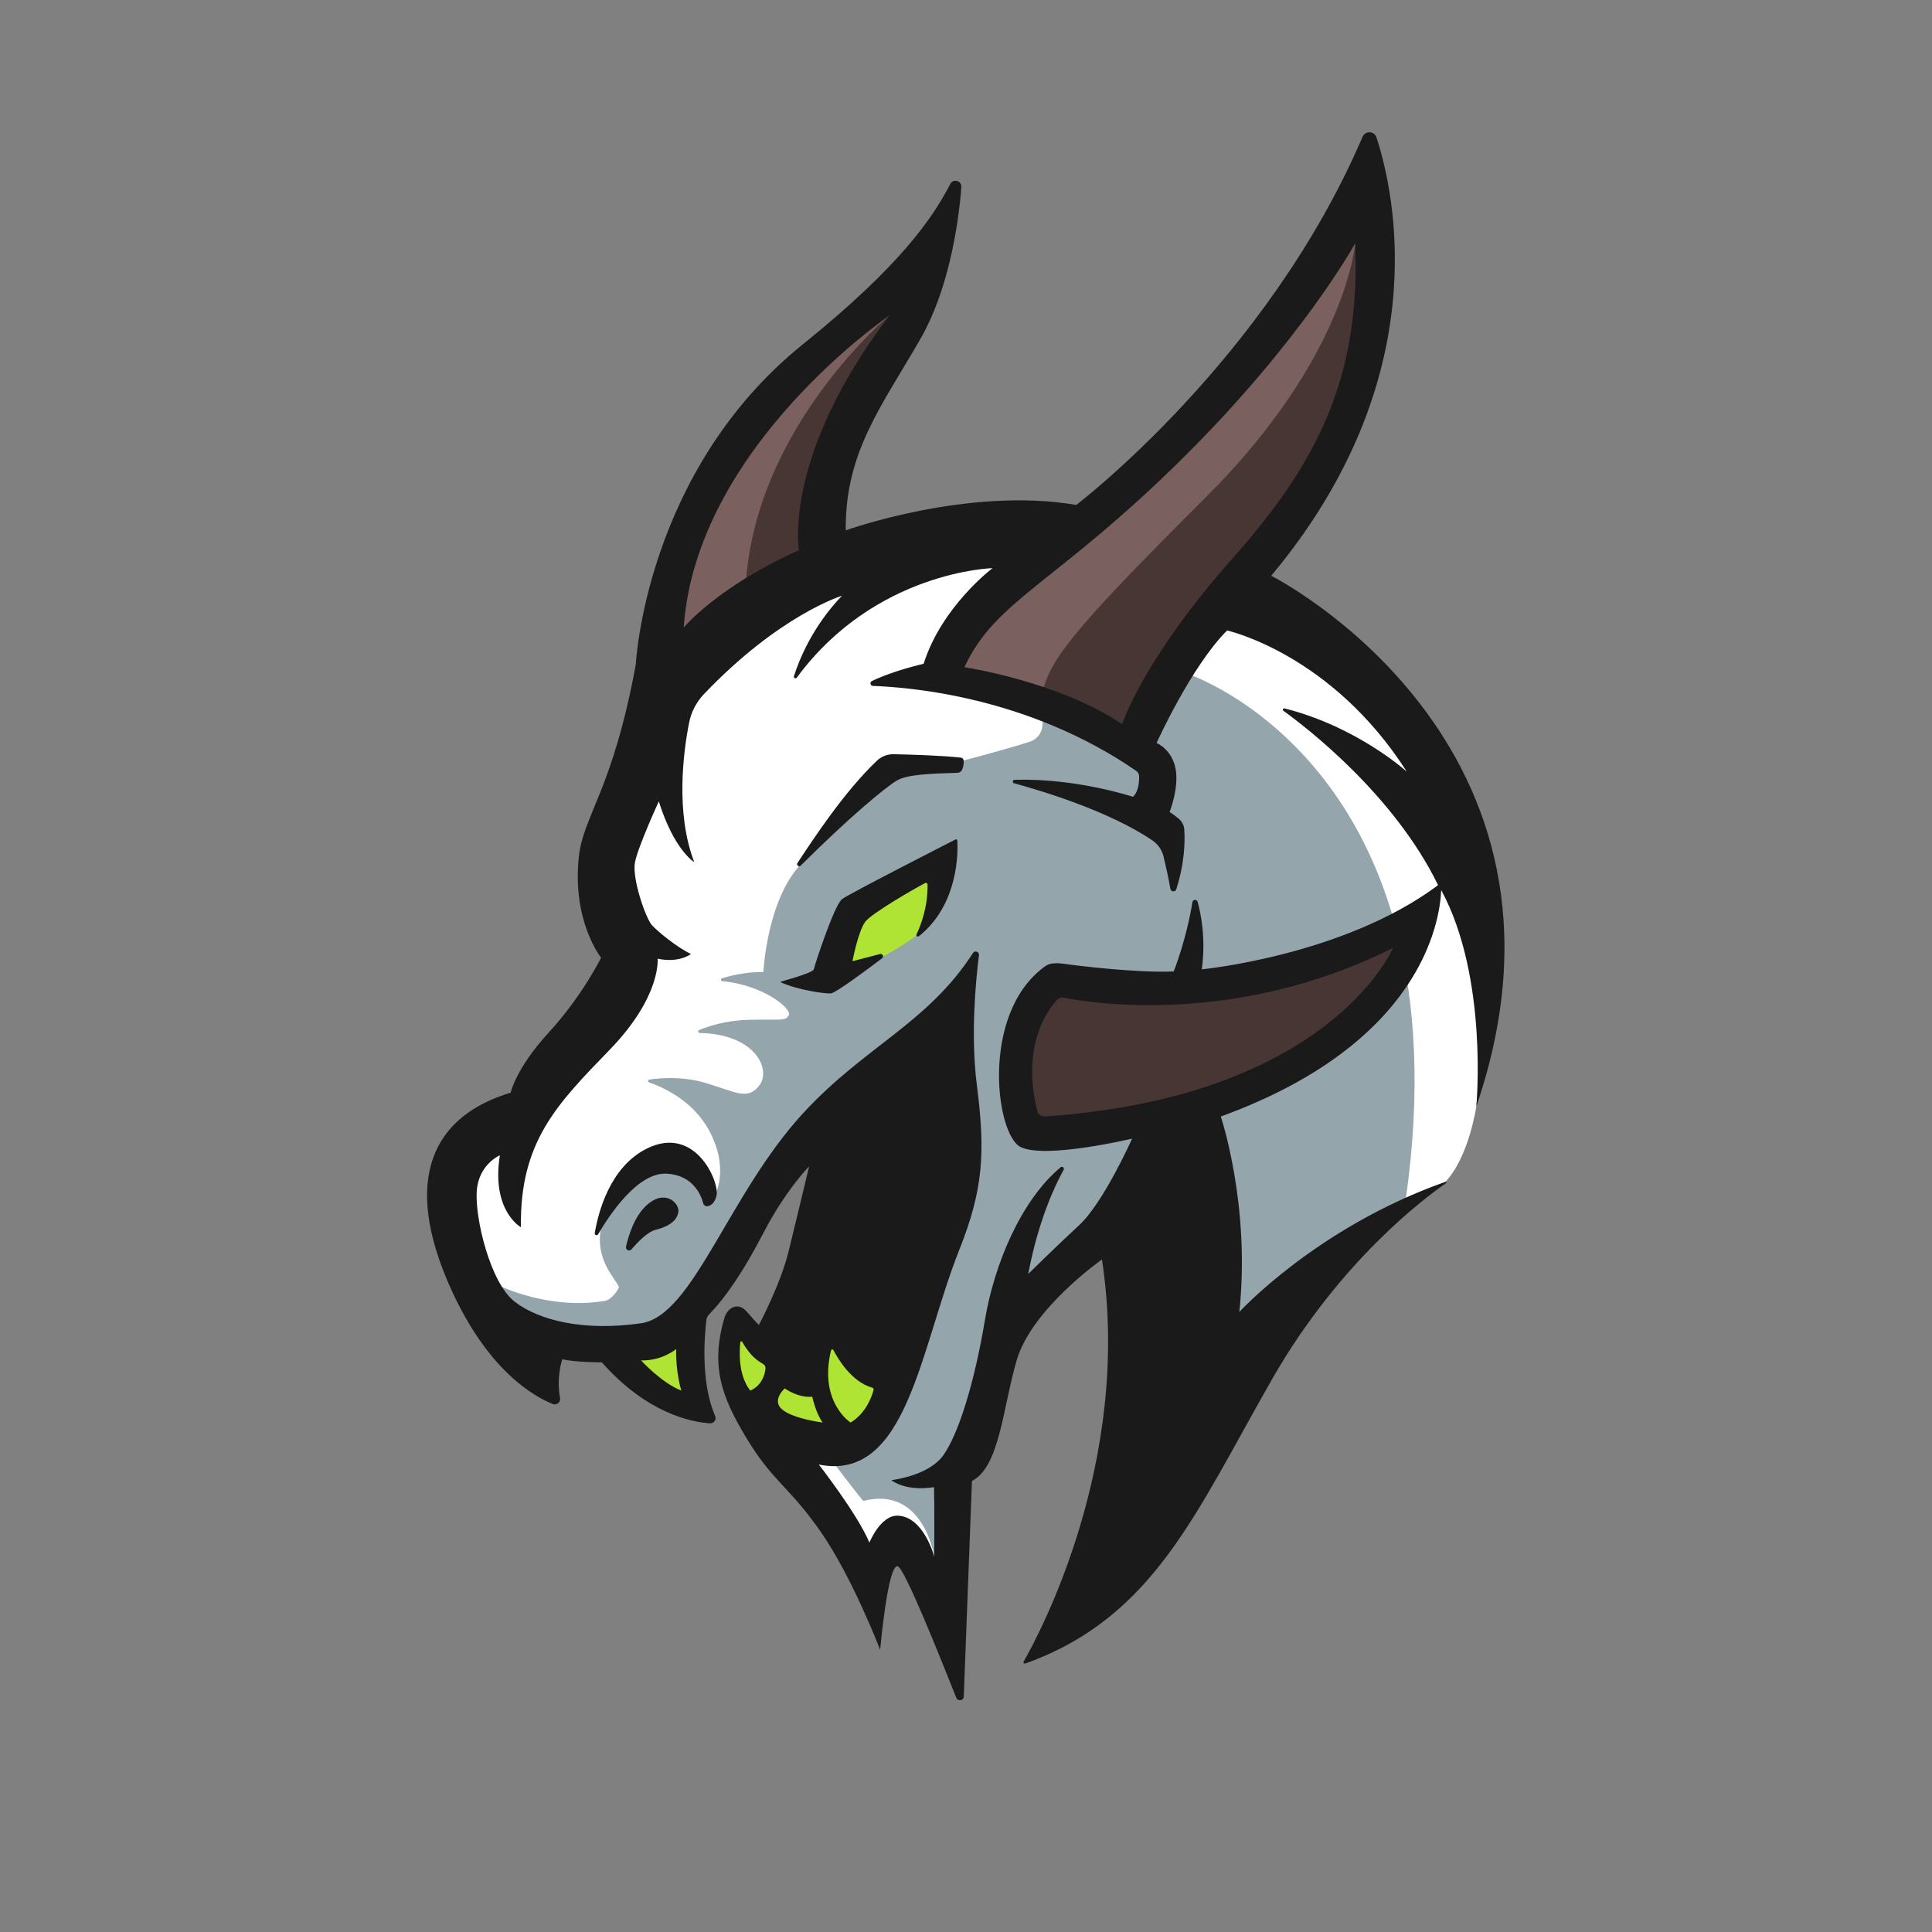
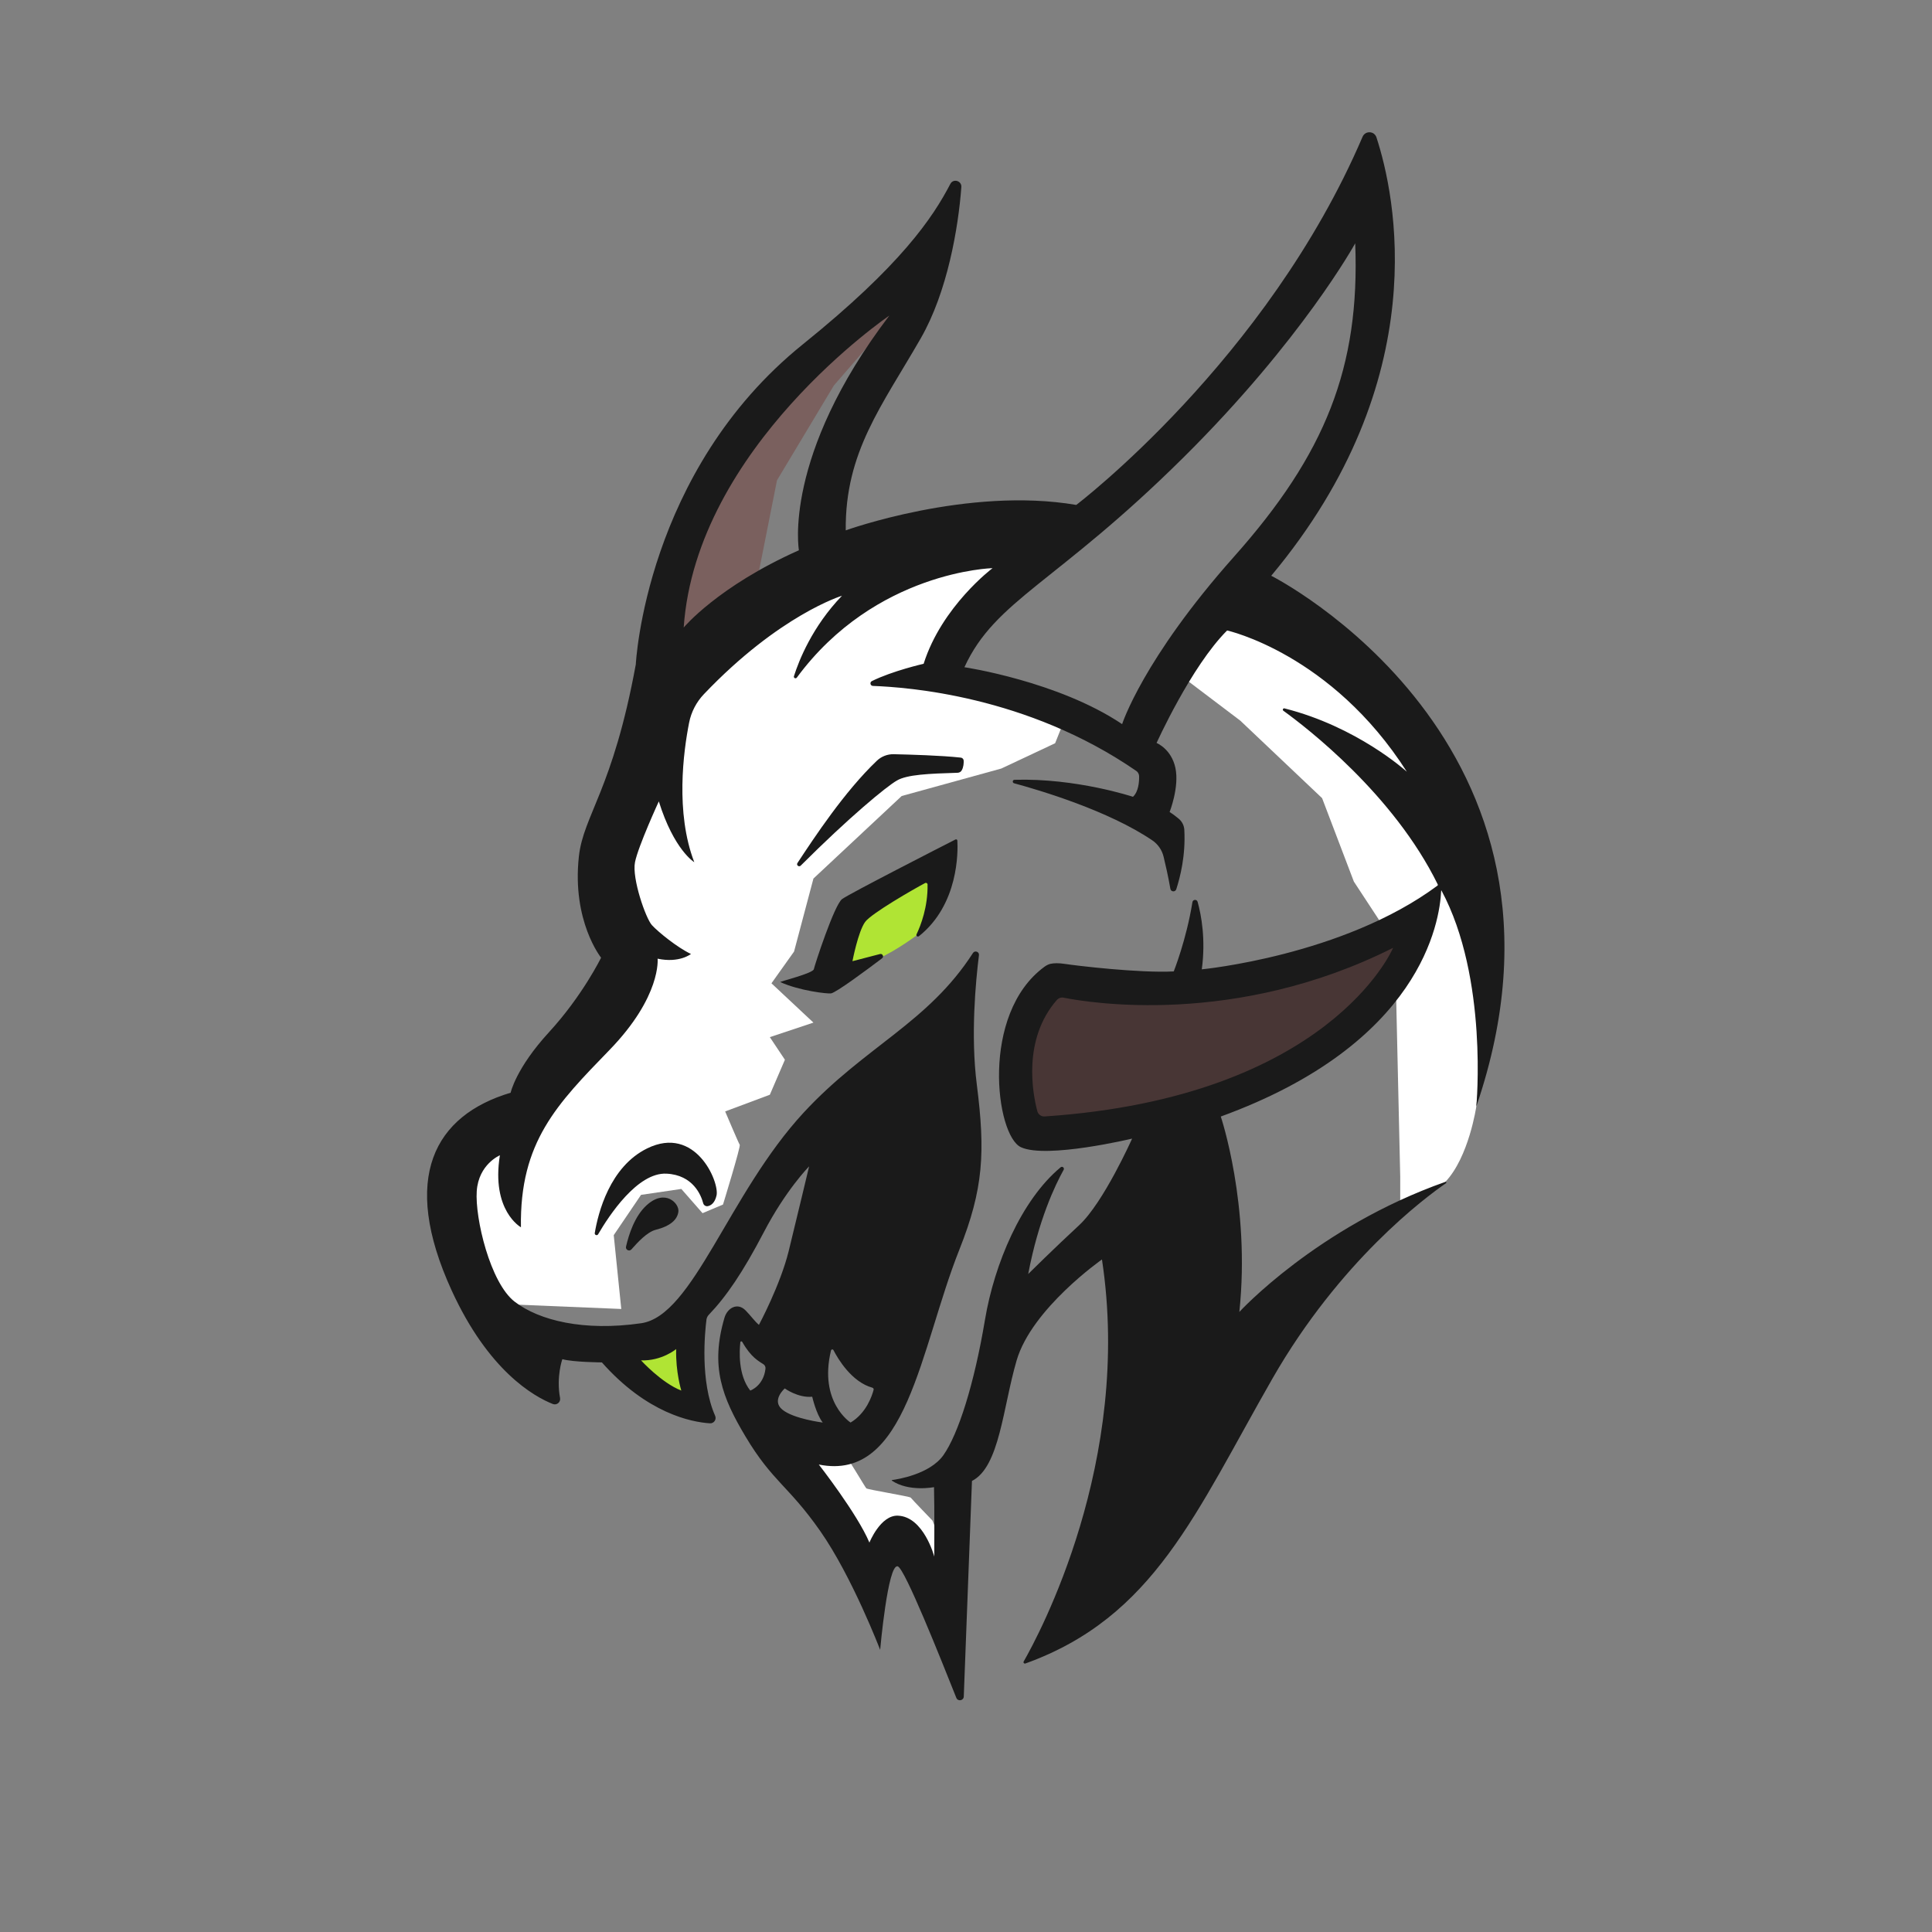
<svg xmlns="http://www.w3.org/2000/svg" viewBox="0 0 1440 1440" height="1440" width="1440" xml:space="preserve" id="svg2" version="1.1">
  <rect x="0" y="0" width="1440" height="1440" fill="#808080" stroke="none" />
  <defs id="defs6">
    <clipPath id="clipPath18" clipPathUnits="userSpaceOnUse">
      <path id="path16" d="M 0,1080 H 1080 V 0 H 0 Z" />
    </clipPath>
  </defs>
  <g transform="matrix(1.333,0,0,-1.333,0,1440)" id="g10">
    <g id="g12">
      <g clip-path="url(#clipPath18)" id="g14">
        <g transform="translate(452.196,263.638)" id="g20">
          <path id="path22" style="fill:#ffffff;fill-opacity:1;fill-rule:nonzero;stroke:none" d="m 0,0 c 0,0 19.789,2.935 20.692,2.483 0.903,-0.452 10.835,-17.381 11.513,-18.058 0.677,-0.678 24.378,-4.515 24.83,-5.193 0.451,-0.676 12.19,-12.866 12.19,-12.866 l 7.449,-19.187 -2.257,-7.224 -20.542,11.062 c 0,0 -18.51,-2.484 -19.187,-2.709 C 34.01,-51.918 13.92,-42.438 13.017,-39.729 12.114,-37.021 0,0 0,0" />
        </g>
        <g transform="translate(825.477,461.6)" id="g24">
          <path id="path26" style="fill:#ffffff;fill-opacity:1;fill-rule:nonzero;stroke:none" d="m 0,0 c 0,0 -4.129,-28.324 -17.299,-42.15 l -0.317,-0.579 -24.93,-11.95 v 15.482 l -2.445,107.749 16.253,35.001 -20.768,-6.709 -18.961,28.893 -17.758,46.652 -45.748,43.34 -32.205,24.379 24.681,33.107 c 0,0 62.302,-28.592 63.205,-29.194 0.902,-0.602 50.864,-62.904 50.864,-62.904 0,0 27.991,-82.468 27.991,-82.618 v -73.85 z" />
        </g>
        <g transform="translate(262.808,385.081)" id="g28">
          <path id="path30" style="fill:#ffffff;fill-opacity:1;fill-rule:nonzero;stroke:none" d="m 0,0 12.039,-33.709 72.535,-3.01 -4.214,41.273 15.271,22.534 22.517,3.31 11.873,-13.544 11.437,4.817 c 0,0 9.989,32.505 9.359,33.408 -0.63,0.902 -8.155,18.66 -8.155,18.66 l 24.981,9.33 8.428,19.564 -8.428,12.641 24.379,8.126 -23.476,21.971 12.641,17.758 10.835,40.82 49.36,46.162 55.68,15.35 30.098,14.145 6.02,15.049 c 0,0 -31.904,12.115 -32.58,12.341 -0.678,0.225 -38.375,9.932 -38.375,9.932 l 8.352,27.384 33.86,40.335 -53.423,2.107 -31.302,-16.779 -26.185,2.031 -52.069,-31 L 112.866,300.675 82.467,210.814 95.71,165.227 74.341,115.274 33.107,73.138 26.486,53.273 15.952,60.496 -3.612,39.127 Z" />
        </g>
        <g transform="translate(278.42,361.718)" id="g32">
-           <path id="path34" style="fill:#94a5ac;fill-opacity:1;fill-rule:nonzero;stroke:none" d="m 0,0 c 0,0 28.196,-14.199 59.844,-8.822 4.094,0.696 8.021,7.113 7.763,7.806 C 65.84,3.729 53.605,14.329 57.9,33.296 62.979,55.725 88.826,65.124 88.826,65.124 l 21.106,-3.273 11.512,-11.287 c 0,0 8.239,14.56 -3.499,36.118 -9.144,16.793 -26.302,24.203 -33.439,26.658 -0.817,0.28 -0.714,1.465 0.14,1.589 5.845,0.852 18.446,1.932 31.268,-1.837 16.73,-4.918 23.927,-10.271 30.473,-1.129 6.3,8.799 -2.452,28.363 -33.6,29.018 -0.905,0.019 -1.163,1.25 -0.329,1.602 4.838,2.041 14.52,5.337 27.27,5.723 18.623,0.564 20.768,-1.016 22.912,2.596 2.027,3.413 -13.956,16.838 -37.183,19.035 -0.904,0.085 -1.052,1.34 -0.184,1.606 4.863,1.487 13.658,3.662 23.146,3.513 0,0 1.918,40.067 20.936,60.213 19.018,20.147 52.878,49.943 52.878,49.943 l 31.828,6.472 c 0,0 29.359,7.566 43.455,12.19 3.606,1.183 6.269,4.317 6.807,8.073 0.173,1.213 0.26,2.599 0.189,4.153 -0.301,6.697 49.925,-19.259 49.925,-19.259 l 31.15,44.955 c 0,0 156.508,-51.166 121.971,-294.279 l -93.077,-76.372 c 0,0 -12.34,43.792 -11.737,45.898 0.601,2.107 -3.108,77.242 -3.108,77.242 l 2.956,5.376 19.866,9.33 79.005,63.356 0.903,18.058 -3.894,2.653 c 0,0 -68.34,-22.216 -69.544,-22.517 -1.204,-0.302 -85.177,-6.02 -86.681,-6.02 -1.504,0 -25.582,3.311 -25.582,3.311 l -13.244,-7.825 -10.835,-36.72 1.204,-26.786 10.534,-12.942 68.02,8.728 -35.514,-58.134 -44.244,-41.489 -18.661,-40.368 -9.931,-47.817 c 0,0 -14.146,-18.059 -13.846,-18.962 0.302,-0.903 -3.536,-39.353 -3.536,-39.353 l -2.638,2.03 c 0,0 -5.94,39.731 -39.574,31.153 -0.557,-0.143 -17.833,22.686 -17.833,22.686 l 20.768,4.853 11.625,16.258 30.586,104.773 12.034,66.062 -54.15,16.517 -41.856,-30.89 c 0,0 -24.83,-41.434 -26.636,-45.453 -1.806,-4.017 -30.248,-46.907 -30.248,-46.907 L 86.25,-28.855 45.937,-31.45 c 0,0 -30.249,3.346 -31.603,4.701 C 12.979,-25.395 -0.94,-5.38 -0.94,-5.38 Z" />
-         </g>
+           </g>
        <g transform="translate(379.323,402.806)" id="g36">
          <path id="path38" style="fill:#1a1a1a;fill-opacity:1;fill-rule:nonzero;stroke:none" d="m 0,0 c -0.56,-4.516 -4.456,-8.077 -12.652,-10.162 -4.73,-1.203 -9.996,-6.839 -13.606,-10.961 -1.203,-1.358 -3.43,-0.238 -3.026,1.537 1.537,6.755 4.826,17.024 11.449,23.077 C -7.339,13.093 0.56,4.516 0,0" />
        </g>
        <g transform="translate(400.648,411.836)" id="g40">
          <path id="path42" style="fill:#1a1a1a;fill-opacity:1;fill-rule:nonzero;stroke:none" d="m 0,0 c -0.953,-4.229 -3.109,-5.587 -4.801,-5.969 -1.191,-0.273 -2.359,0.477 -2.669,1.657 -1.155,4.36 -5.587,15.761 -20.515,16.5 -16.226,0.798 -32.131,-23.434 -38.219,-33.882 -0.572,-0.977 -2.073,-0.429 -1.882,0.69 1.87,11.223 8.351,37.016 29.272,47.298 C -11.735,39.613 1.704,7.446 0,0" />
        </g>
        <g transform="translate(514.423,558.669)" id="g44">
          <path id="path46" style="fill:#b0e434;fill-opacity:1;fill-rule:nonzero;stroke:none" d="m 0,0 c 0,0 -12.867,-9.932 -23.645,-14.503 -10.779,-4.571 -15.801,-1.637 -15.801,-1.637 l 2.313,11.4 5.644,12.528 17.494,13.092 20.372,9.481 2.088,-6.49 z" />
        </g>
        <g transform="translate(513.816,556.801)" id="g48">
          <path id="path50" style="fill:#1a1a1a;fill-opacity:1;fill-rule:nonzero;stroke:none" d="M 0,0 C -0.727,-0.572 -1.739,0.203 -1.346,1.036 1.049,6.064 5.028,16.357 4.825,28.902 4.813,29.605 4.062,30.046 3.443,29.712 -2.633,26.496 -26.627,12.759 -30.094,7.958 -34.037,2.49 -37.17,-13.975 -37.17,-13.975 l 15.416,4.003 c 1.43,0.369 2.335,-1.489 1.155,-2.382 -8.827,-6.685 -25.793,-19.265 -28.568,-19.634 -2.133,-0.286 -17.608,1.465 -28.331,6.314 -0.643,0.298 18.288,4.861 18.74,7.231 0.488,2.36 11.437,35.956 15.798,39.196 4.038,2.991 55.612,29.355 63.392,33.323 0.477,0.238 1.036,-0.084 1.06,-0.608 C 21.838,47.38 22.279,17.728 0,0" />
        </g>
        <g transform="translate(537.786,649.596)" id="g52">
          <path id="path54" style="fill:#1a1a1a;fill-opacity:1;fill-rule:nonzero;stroke:none" d="m 0,0 c -0.464,-0.857 -1.358,-1.394 -2.335,-1.417 -16.143,-0.501 -28.2,-0.989 -33.966,-4.337 -6.04,-3.491 -26.782,-20.635 -53.766,-47.583 -1,-1.013 -2.609,0.286 -1.823,1.465 9.567,14.499 26.282,39.899 44.403,57.185 2.549,2.419 5.945,3.729 9.459,3.646 C -29.069,8.757 -11.484,8.268 -0.536,7.053 0.322,6.958 1.001,6.255 1.049,5.385 1.108,3.979 1.001,1.823 0,0" />
        </g>
        <g transform="translate(379.373,724.582)" id="g56">
          <path id="path58" style="fill:#7a605e;fill-opacity:1;fill-rule:nonzero;stroke:none" d="m 0,0 19.187,12.641 25.057,19.864 10.835,54.627 31.828,53.047 35.214,40.632 -5.417,6.396 L 70.203,148.08 20.993,85.217 -2.257,29.345 Z" />
        </g>
        <g transform="translate(533.385,705.621)" id="g60">
-           <path id="path62" style="fill:#7a605e;fill-opacity:1;fill-rule:nonzero;stroke:none" d="m 0,0 54.627,-15.576 42.437,58.691 58.916,59.819 46.501,55.981 27.765,69.3 -3.611,17.381 -9.03,-6.996 -53.95,-76.525 L 92.324,95.484 34.311,45.146 3.837,18.961 Z" />
-         </g>
+           </g>
        <g transform="translate(757.76,944.22)" id="g64">
-           <path id="path66" style="fill:#483635;fill-opacity:1;fill-rule:nonzero;stroke:none" d="m 0,0 c 0,0 -4.663,-63.432 -83.519,-141.987 -78.855,-78.554 -86.68,-90.894 -92.098,-111.059 l 51.767,-24.38 36.041,68.623 46.728,53.874 36.117,61.098 c 0,0 14.446,52.965 14.446,53.42 0,0.455 -5.116,48.611 -5.116,48.611 z" />
-         </g>
+           </g>
        <g transform="translate(353.702,321.425)" id="g68">
          <path id="path70" style="fill:#b0e434;fill-opacity:1;fill-rule:nonzero;stroke:none" d="m 0,0 26.26,7.148 4.891,-29.119 -7.675,0.527 -17.908,11.211 z" />
        </g>
        <g transform="translate(415.252,332.862)" id="g72">
-           <path id="path74" style="fill:#b0e434;fill-opacity:1;fill-rule:nonzero;stroke:none" d="m 0,0 c 0.075,-0.226 9.331,-10.008 9.331,-10.008 l 7.825,-5.944 -0.452,-7.675 11.663,-3.01 16.407,-5.794 1.125,27.389 4.665,1.505 12.867,-12.82 13.92,-12.236 -3.461,-11.888 -7.374,-7.52 -8.428,-3.843 H 38.224 l -18.961,10.309 -15.426,5.192 c 0,0 -2.483,7.854 -3.235,8.78 -0.752,0.926 -4.063,12.062 -4.063,12.289 0,0.225 0.677,12.679 0.677,12.679 z" />
-         </g>
+           </g>
        <g transform="translate(592.226,527.442)" id="g76">
          <path id="path78" style="fill:#483635;fill-opacity:1;fill-rule:nonzero;stroke:none" d="m 0,0 c 0,0 -14.656,-17.155 -15.078,-17.757 -0.423,-0.602 -6.593,-30.7 -6.593,-30.7 l 8.428,-27.539 29.345,-0.602 64.409,13.845 65.462,28.593 39.277,39.578 8.277,25.583 L 117.079,6.622 26.937,1.957 Z" />
        </g>
        <g transform="translate(497.268,903.809)" id="g80">
-           <path id="path82" style="fill:#483635;fill-opacity:1;fill-rule:nonzero;stroke:none" d="m 0,0 c 0,0 -74.191,-61.696 -80.135,-148.753 l 40.067,16.779 9.067,57.598 c 0,0 29.798,52.559 31.001,53.462 1.203,0.903 13.543,28.893 13.543,28.893 z" />
-         </g>
+           </g>
        <g transform="translate(464.648,325.152)" id="g84">
          <path id="path86" style="fill:#1a1a1a;fill-opacity:1;fill-rule:nonzero;stroke:none" d="m 0,0 c 0.167,0.68 1.061,0.799 1.382,0.191 2.466,-4.79 10.115,-17.787 21.743,-20.992 0.512,-0.142 0.833,-0.655 0.702,-1.168 -0.798,-3.085 -3.943,-12.985 -12.878,-18.322 0,0 -17.918,11.437 -10.949,40.291 m 339.146,259.956 c -52.837,-39.28 -131.813,-46.833 -131.813,-46.833 2.264,16.822 -0.298,30.368 -2.335,37.731 -0.429,1.537 -2.645,1.417 -2.907,-0.155 -3.407,-21.135 -10.448,-38.743 -10.448,-38.743 -19.3,-1.013 -55.161,3.3 -60.712,4.181 -3.669,0.584 -6.398,0.453 -8.173,0.072 -1.227,-0.262 -2.466,-0.953 -3.479,-1.704 -35.907,-26.389 -27.211,-94.308 -13.069,-100.849 14.297,-6.624 62.153,4.814 62.153,4.814 0,0 -15.952,-35.813 -29.653,-48.453 -13.689,-12.641 -28.438,-27.246 -28.438,-27.246 5.707,30.153 15.059,49.714 19.813,58.257 0.596,1.072 -0.738,2.192 -1.691,1.406 C 106.341,84.087 91.33,48.346 86.112,17.264 80.023,-19.073 71.148,-46.772 62.868,-58.508 55.273,-69.272 37.041,-72.066 34.078,-72.455 c -0.143,-0.02 -0.182,-0.212 -0.063,-0.293 9.485,-6.456 23.588,-3.665 23.588,-3.665 0.297,-10.688 0.143,-38.827 0.143,-38.827 0,0 -5.862,22.278 -20.313,22.874 -9.769,0.405 -15.953,-15.047 -15.953,-15.047 -6.767,16.107 -28.294,43.64 -28.294,43.64 49.37,-9.936 56.565,64.762 78.558,120.089 13.558,34.073 14.594,54.624 9.781,92.402 -3.491,27.366 -0.631,57.685 1.204,72.328 0.238,1.93 -2.312,2.835 -3.36,1.191 C 54.195,183.125 18.967,170.031 -15.237,133.063 -57.316,87.577 -77.009,19.443 -106.126,15.238 c -31.988,-4.634 -57.043,1.501 -70.731,12.033 -13.701,10.532 -22.279,46.808 -21.219,61.855 1.049,15.047 12.938,20.015 12.938,20.015 -4.967,-30.999 11.771,-40.256 11.771,-40.256 -0.786,47.773 20.289,68.992 49.477,99.097 29.201,30.094 26.937,51.086 26.937,51.086 12.188,-2.597 18.657,2.633 18.657,2.633 -7.672,3.61 -18.359,12.342 -21.814,16.107 -3.467,3.765 -11.282,26.186 -9.483,35.217 1.811,9.018 13.319,34.001 13.319,34.001 8.506,-27.234 19.824,-34.001 19.824,-34.001 -10.65,27.723 -6.064,61.879 -2.883,78.01 1.168,5.969 4.039,11.485 8.233,15.905 42.293,44.438 77.236,55.064 77.236,55.064 -16.596,-17.262 -24.066,-36.169 -26.854,-44.973 -0.309,-0.989 0.989,-1.633 1.609,-0.799 43.949,59.616 109.438,61.201 109.438,61.201 0,0 -28.366,-21.302 -38.528,-53.469 0,0 -17.394,-3.955 -28.95,-9.685 -1.323,-0.655 -0.882,-2.633 0.583,-2.693 18.99,-0.727 86.1,-5.361 147.264,-47.535 0.965,-0.667 1.561,-1.763 1.585,-2.943 0.06,-2.954 -0.274,-8.602 -3.431,-11.52 0,0 -31.643,10.531 -66.24,9.507 -1.143,-0.024 -1.346,-1.644 -0.238,-1.942 14.856,-4.027 52.86,-15.369 77.272,-31.905 3.157,-2.144 5.409,-5.385 6.314,-9.102 1.096,-4.491 2.621,-11.151 3.801,-18.001 0.298,-1.764 2.763,-1.942 3.311,-0.227 2.168,6.827 5.254,18.622 4.491,33.144 -0.119,2.442 -1.262,4.718 -3.144,6.278 -1.454,1.216 -3.289,2.634 -5.088,3.729 0,0 5.517,13.939 3.253,24.626 -2.252,10.675 -10.532,13.987 -10.532,13.987 0,0 19.264,42.746 39.434,62.903 0,0 58.293,-12.866 100.492,-78.975 -0.834,0.75 -28.033,25.221 -68.397,35.407 -0.798,0.203 -1.31,-0.846 -0.631,-1.322 12.855,-9.293 61.629,-46.737 86.338,-97.156 0.096,-0.202 0.036,-0.453 -0.142,-0.583 M 119.47,130.859 c -1.907,-0.13 -3.621,1.132 -4.111,2.979 -2.573,9.758 -8.375,40.006 10.902,62.118 0.941,1.084 2.383,1.596 3.788,1.322 14.225,-2.847 96.263,-16.428 184.268,27.878 C 313.77,223.869 278.1,141.534 119.47,130.859 M -25.84,-21.218 c 0,0 7.445,-5.421 15.344,-4.635 0,0 2.145,-9.589 5.873,-14.438 0,0 -16.261,2.024 -22.576,7.219 -6.326,5.194 1.359,11.854 1.359,11.854 m -19.301,-1.191 c -6.898,8.697 -6.075,22.29 -5.539,27.032 0.059,0.536 0.774,0.679 1.048,0.202 4.968,-8.768 9.304,-10.817 11.914,-12.556 0.786,-0.537 1.191,-1.478 1.096,-2.431 -1.096,-9.722 -8.519,-12.247 -8.519,-12.247 m -61.069,16.882 c 11.628,-0.406 19.646,6.314 19.646,6.314 -0.346,-12.927 2.871,-23.196 2.871,-23.196 -10.996,4.229 -22.517,16.882 -22.517,16.882 M 32.62,578.657 C -27.27,499.956 -17.942,447.44 -17.942,447.44 -63.237,427.271 -82.359,404.241 -82.359,404.241 -75.437,505.221 32.62,578.657 32.62,578.657 m 164.336,-79.452 c 66.657,66.097 96.155,119.863 96.155,119.863 2.716,-69.302 -16.703,-117.838 -67.717,-175.166 -51.014,-57.34 -62.606,-93.677 -62.606,-93.677 -35.812,24.03 -88.185,31.821 -88.185,31.821 17.311,37.695 51.467,46.88 122.353,117.159 m 49.203,-66.025 c 92.057,110.2 69.242,213.265 58.83,245.122 -1.191,3.658 -6.255,3.86 -7.768,0.322 C 243.753,553.674 137.138,472.792 137.138,472.792 76.414,483.181 8.244,458.567 8.244,458.567 c -0.452,43.795 20.23,69.552 41.984,107.45 14.892,25.959 20.968,61.736 22.66,84.491 0.262,3.55 -4.515,4.932 -6.159,1.775 -9.841,-18.907 -27.64,-45.534 -82.419,-89.65 -88.185,-71.029 -93.451,-179.002 -93.451,-179.002 -12.866,-70.207 -29.307,-84.313 -31.833,-107.449 -3.943,-36.182 12.426,-56.542 12.426,-56.542 0,0 -10.389,-21.266 -29.045,-41.578 -18.669,-20.313 -21.528,-33.93 -21.528,-33.93 -42.437,-12.641 -61.963,-47.321 -32.953,-110.618 20.539,-44.796 45.712,-59.14 56.518,-63.429 2.204,-0.869 4.503,1.024 4.062,3.348 -2.215,11.95 1.275,21.707 1.275,21.707 6.088,-1.692 22.112,-1.799 22.112,-1.799 25.269,-28.533 50.013,-33.382 60.378,-34.062 2.264,-0.154 3.86,2.145 2.943,4.218 -8.518,19.288 -5.719,46.892 -4.849,53.754 0.131,1.024 0.596,1.978 1.311,2.717 9.685,10.102 18.918,23.506 30.82,46.284 12.081,23.148 24.769,36.193 25.269,36.694 -0.203,-0.858 -6.839,-28.712 -11.425,-47.381 -4.671,-18.966 -16.632,-41.233 -16.632,-41.233 -2.323,1.895 -4.694,5.302 -7.517,8.126 -4.611,4.622 -10.174,1.215 -11.747,-4.135 -8.018,-27.234 -1.37,-44.485 11.818,-66.525 15.119,-25.28 23.923,-27.306 41.758,-52.814 17.834,-25.506 33.465,-66.37 33.465,-66.37 0,0 4.301,48.525 9.864,46.678 4.004,-1.335 24.102,-51.896 32.727,-73.508 0.87,-2.168 4.074,-1.608 4.17,0.728 l 4.574,120.542 c 15.5,7.814 17.276,41.125 24.984,67.419 8.494,28.997 47.702,56.423 47.702,56.423 17.203,-112.954 -35.455,-210.3 -43.759,-224.775 -0.369,-0.632 0.274,-1.382 0.953,-1.132 72.125,25.96 95.201,84.408 138.139,159.322 37.718,65.798 85.348,101.181 97.071,109.259 0.405,0.274 0.072,0.894 -0.381,0.727 C 271.773,68.956 228.324,21.552 228.324,21.552 c 6.326,59.818 -10.376,109.26 -10.376,109.26 111.941,40.756 122.448,108.64 123.235,126.356 0.011,0.083 0.119,0.095 0.154,0.036 26.317,-48.977 19.491,-120.757 19.491,-120.757 C 430.511,340.289 246.159,433.18 246.159,433.18" />
        </g>
      </g>
    </g>
  </g>
</svg>